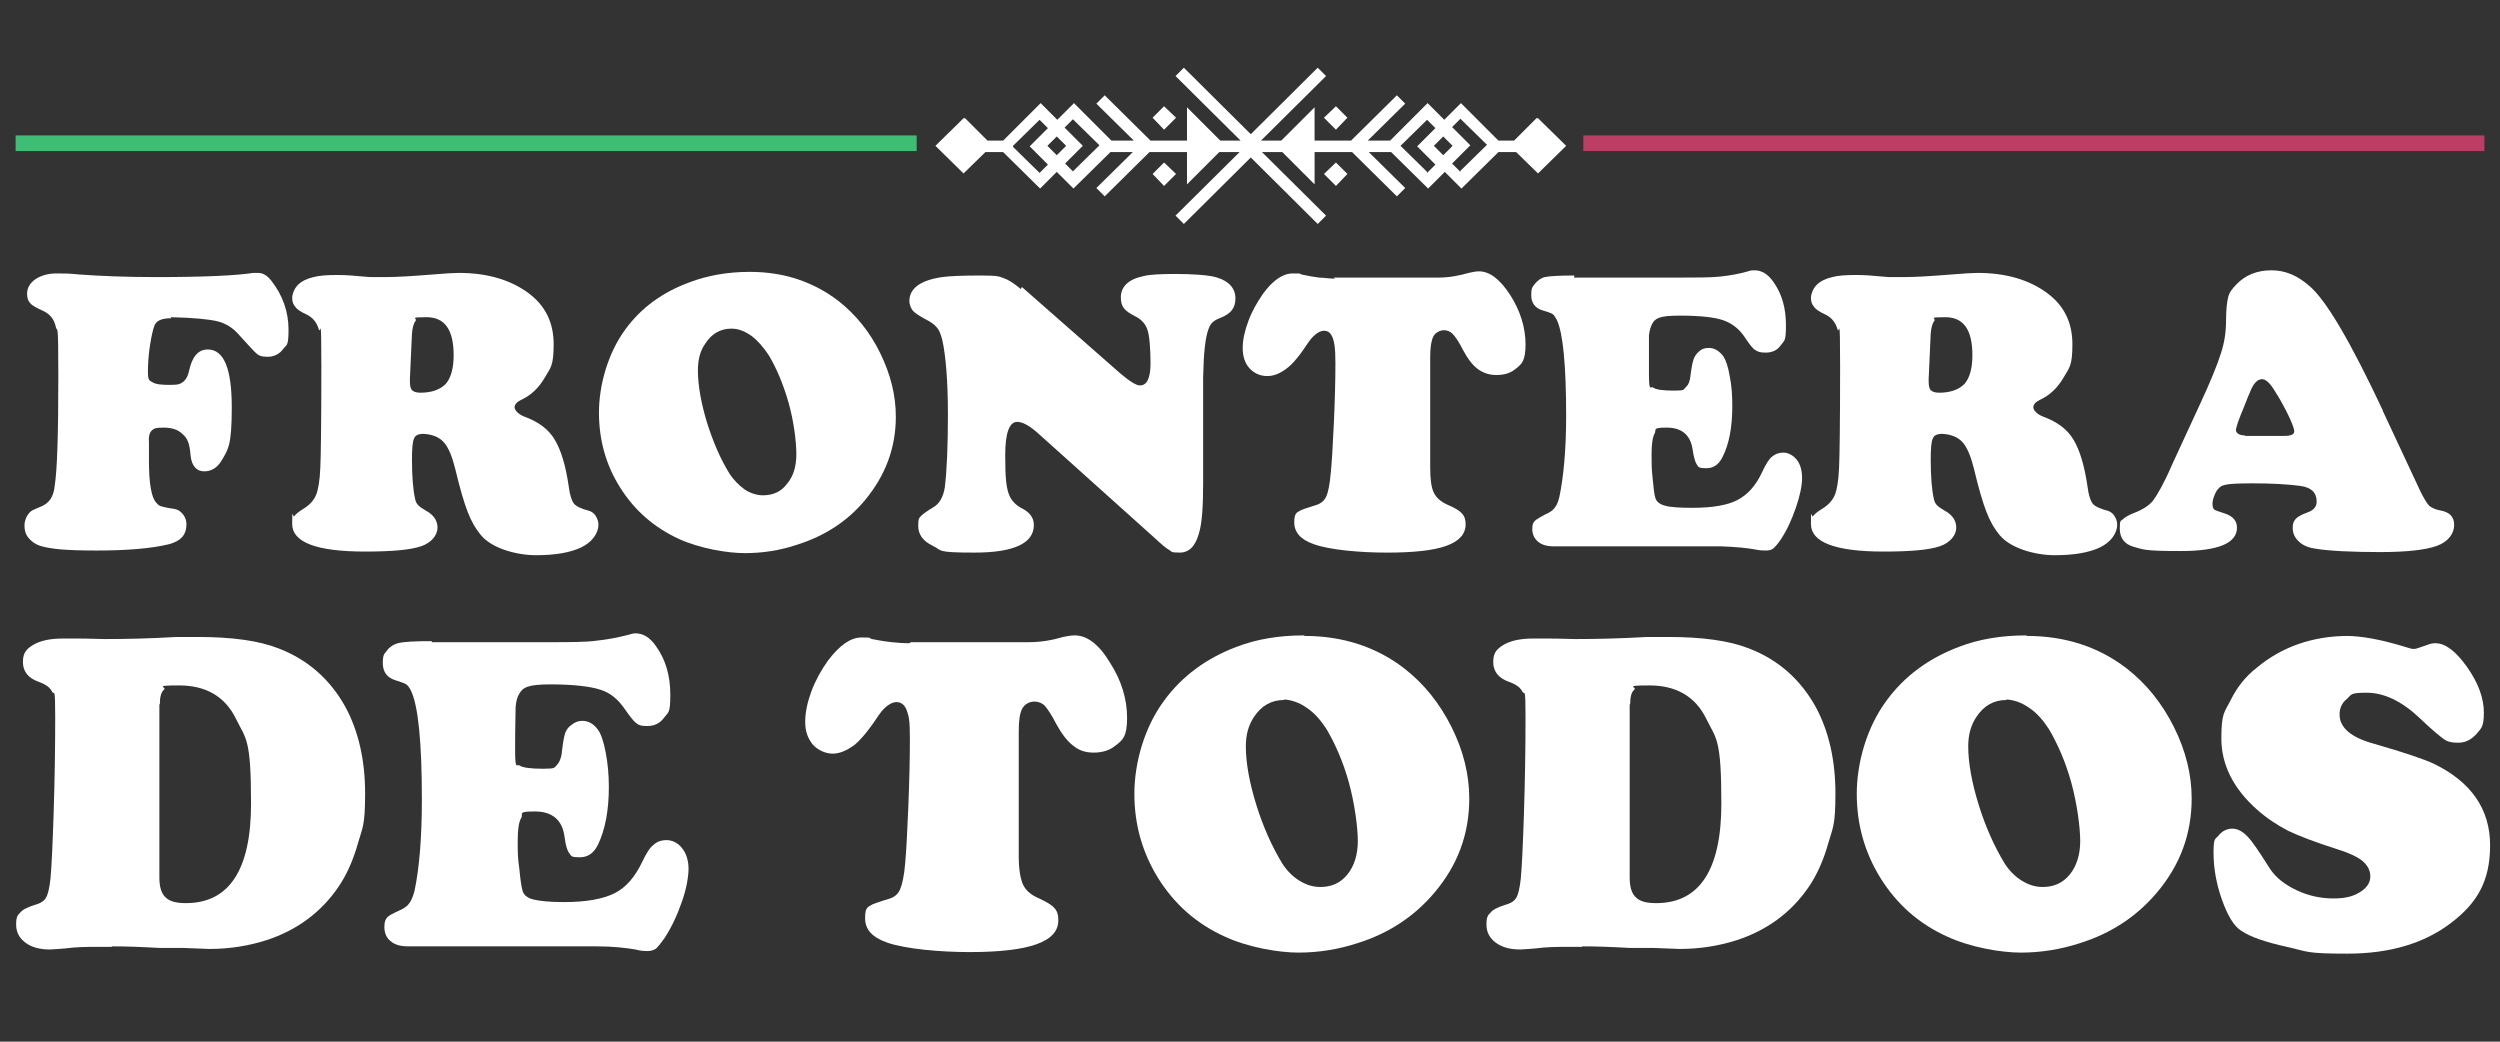
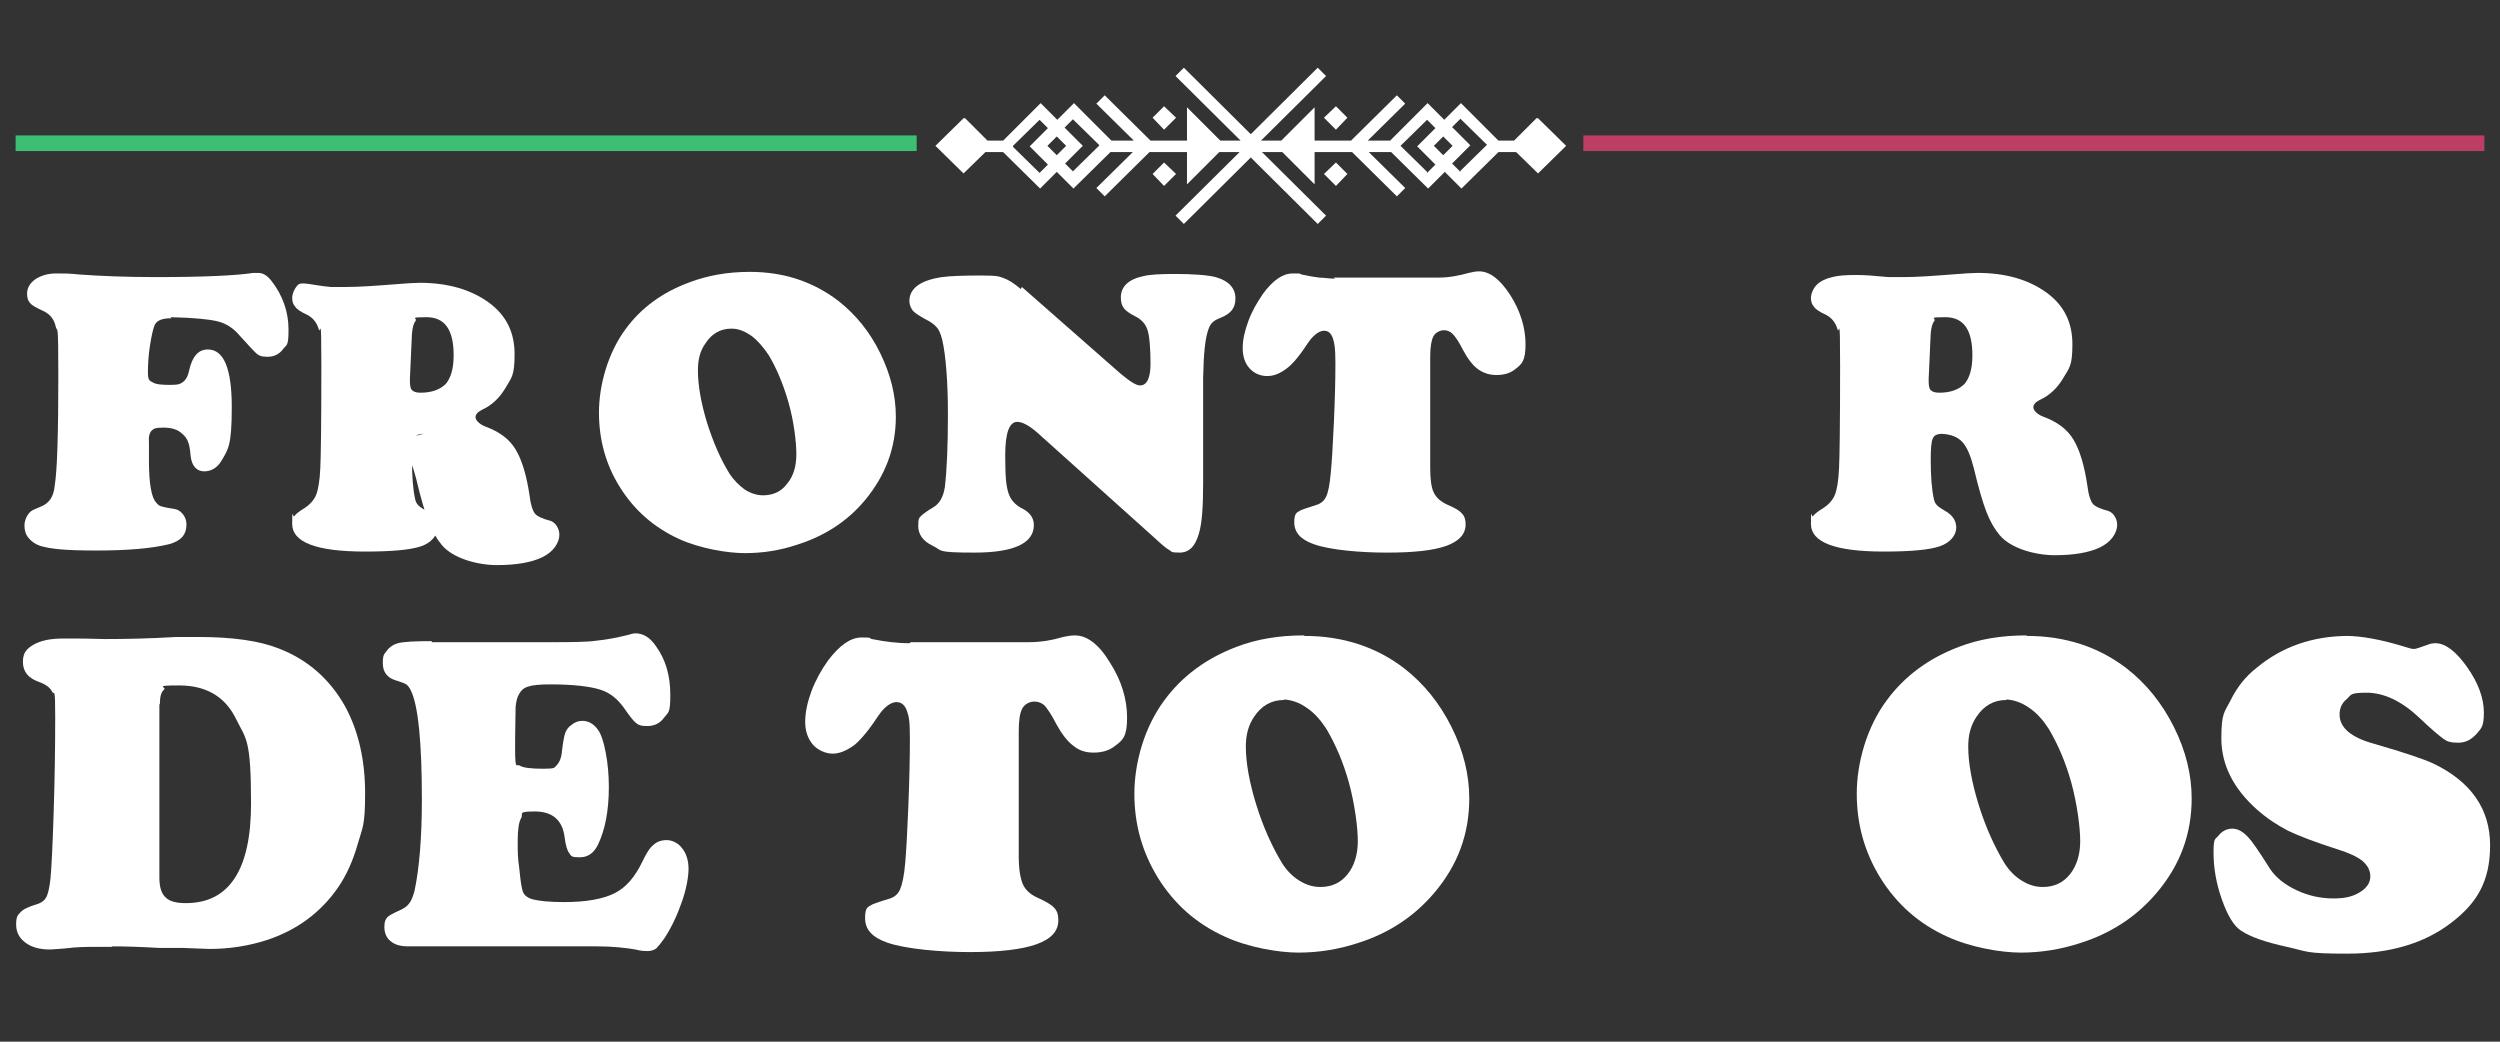
<svg xmlns="http://www.w3.org/2000/svg" version="1.1" viewBox="0 0 480 200">
  <rect x="0" y="0" width="480" height="200" fill="#333333" stroke="none" />
  <defs>
    <style>
      .cls-1 {
        fill: #3ebe75;
      }

      .cls-2 {
        fill: #bc3e65;
      }

      .cls-3 {
        fill: #fff;
      }
    </style>
  </defs>
  <g>
    <g id="Layer_1">
      <g>
        <path class="cls-3" d="M21.6,181.8h-3.1c-1.8,0-3.8,0-6,.3-1.4.1-2.4.2-2.9.2-1.9,0-3.5-.4-4.7-1.3-1.2-.9-1.8-2-1.8-3.5s.3-1.8.8-2.3c.5-.6,1.4-1,2.6-1.4,1.1-.3,1.9-.7,2.3-1.4.4-.6.7-1.9.9-3.8.2-2.1.4-6.3.6-12.5.2-6.2.3-12.4.3-18.5s-.2-4-.6-4.8c-.4-.8-1.2-1.4-2.6-1.9-2-.7-3-2-3-3.8s.7-2.5,2-3.3c1.4-.8,3.2-1.2,5.7-1.2s1.7,0,2.8,0c2.4,0,4.1.1,5.2.1,4.1,0,8.7-.1,13.8-.4,1.1,0,2.4,0,4.1,0,6.5,0,11.7.7,15.5,2.2,5.7,2.2,9.9,6,12.8,11.2,2.5,4.6,3.8,10.2,3.8,16.6s-.5,6.5-1.4,9.7c-.9,3.2-2.2,6.1-3.8,8.4-3.3,4.8-7.9,8.2-13.7,10.1-3.4,1.1-7.1,1.7-11,1.7l-5.2-.2h-4.5c-3.5-.2-6.5-.3-9.1-.3M30.6,135.3v33.2c0,1.8.4,3.1,1.2,3.8.8.8,2.1,1.1,3.9,1.1,8.3,0,12.5-6.4,12.5-19.1s-1-12.4-2.9-16.3c-2.1-4.3-5.8-6.4-10.9-6.4s-2.3.3-2.9.8c-.6.5-.8,1.5-.8,2.7" />
        <path class="cls-3" d="M82.9,123.3h22c4.5,0,7.7,0,9.7-.3,2-.2,4-.6,6-1.1.6-.2,1.1-.3,1.4-.3,1.5,0,2.8.8,3.9,2.4,1.9,2.6,2.8,5.7,2.8,9.4s-.4,3.3-1.2,4.4c-.8,1.1-1.9,1.6-3.2,1.6s-1.7-.2-2.2-.6c-.5-.4-1.2-1.3-2.1-2.6-1.3-1.9-2.8-3.2-4.8-3.8-1.9-.6-5.1-1-9.5-1s-5.3.6-6,1.8c-.4.6-.6,1.5-.7,2.5,0,1.1-.1,3.8-.1,8.1s.3,2.8.9,3.2c.6.4,2.1.6,4.5.6s2.1-.2,2.6-.7c.5-.5.9-1.4,1-2.7.2-1.7.4-2.8.6-3.4.2-.6.6-1.2,1.2-1.6.6-.5,1.3-.8,2.1-.8,1.2,0,2.2.6,3,1.7.6.8,1.1,2.3,1.5,4.4.4,2.1.6,4.3.6,6.6,0,4.5-.7,8.2-2.1,11.1-.8,1.6-1.9,2.4-3.5,2.4s-1.6-.2-2-.8c-.4-.5-.7-1.5-.9-3.1-.4-3.2-2.3-4.9-5.7-4.9s-2.2.4-2.6,1.2c-.5.8-.7,2.3-.7,4.5s0,3.1.3,5.2c.2,2.1.4,3.5.6,4.2.2.9.9,1.5,2.1,1.8,1.2.3,3.2.5,5.9.5,4.3,0,7.5-.6,9.7-1.7,2.2-1.1,3.9-3.1,5.3-6,.8-1.7,1.5-2.8,2.2-3.3.6-.6,1.5-.9,2.5-.9s2.2.5,3,1.6c.8,1,1.2,2.4,1.2,3.9s-.4,3.9-1.3,6.4c-.9,2.6-2,4.9-3.3,6.9-.7,1-1.2,1.6-1.6,2-.4.3-1,.5-1.6.5s-1.3,0-2.4-.3c-1.8-.3-4.3-.6-7.3-.6h-36.3c-1.5,0-2.6-.3-3.4-1-.8-.6-1.2-1.6-1.2-2.7s.2-1.4.5-1.8c.3-.4,1.1-.8,2.4-1.4.9-.4,1.5-.8,1.9-1.4.4-.5.7-1.3,1-2.4.9-4.3,1.4-10.1,1.4-17.5,0-11-.7-18-2.1-20.9-.3-.6-.6-1-.9-1.2-.3-.2-1.1-.5-2.1-.8-1.6-.5-2.4-1.6-2.4-3.3s.3-1.7.8-2.4c.5-.7,1.3-1.2,2.1-1.4,1.1-.3,3.3-.4,6.5-.4" />
        <path class="cls-3" d="M174.9,123.3h22.6c2.4,0,4.6-.4,6.6-1,.9-.2,1.6-.3,2.3-.3,2.3,0,4.6,1.7,6.7,5.2,2.2,3.4,3.3,7,3.3,10.6s-.8,4.3-2.3,5.4c-1.1.9-2.5,1.3-4.1,1.3s-2.8-.4-3.9-1.3c-1.1-.8-2.2-2.2-3.3-4.2-.9-1.8-1.7-2.9-2.2-3.5-.5-.5-1.2-.8-2-.8s-1.8.4-2.3,1.3c-.5.9-.7,2.3-.7,4.4v24c0,2.5.3,4.2.8,5.4.5,1.1,1.5,2,2.9,2.6,1.5.7,2.6,1.3,3.1,1.9.6.6.8,1.4.8,2.4,0,2.1-1.4,3.6-4.2,4.6-2.8,1-7.1,1.5-12.8,1.5s-12.3-.6-15.8-1.8c-2.9-1-4.3-2.5-4.3-4.7s.5-2.1,1.5-2.7c.3-.1,1.3-.5,3-1,1.1-.3,1.8-.9,2.2-1.8s.8-2.6,1-5.1c.2-2.2.4-5.8.6-10.8.2-5,.3-9.3.3-13s-.2-4.4-.6-5.5c-.4-1.1-1.1-1.6-2-1.6s-2.2.8-3.3,2.4c-1.9,2.9-3.5,4.8-4.7,5.8-1.5,1.1-2.9,1.7-4.2,1.7s-2.8-.6-3.8-1.7c-1-1.2-1.5-2.6-1.5-4.4s.4-3.7,1.2-5.9c.8-2.1,1.9-4.1,3.2-5.9,2.2-2.9,4.3-4.4,6.4-4.4s1.2,0,2,.3c1.5.3,2.8.5,3.8.6,1,.1,2.1.2,3.4.2" />
        <path class="cls-3" d="M250.5,122.1c7.3,0,13.8,2.1,19.2,6.3,3.7,2.9,6.7,6.6,9,11.2,2.3,4.6,3.4,9.2,3.4,13.7,0,6.8-2.2,12.8-6.7,18.1-3.8,4.5-8.7,7.8-14.8,9.7-3.7,1.2-7.5,1.8-11.3,1.8s-9.7-1-14.2-3.1c-5.5-2.5-9.7-6.3-12.8-11.3-3-4.9-4.5-10.2-4.5-16.1s1.9-12.8,5.8-18c3.4-4.6,8-8,13.8-10.2,3.9-1.5,8.2-2.2,12.9-2.2M246.5,134.4c-2.4,0-4.3,1.1-5.7,3.2-1.1,1.6-1.6,3.5-1.6,5.7,0,3.2.7,7,2,11.2,1.3,4.2,3,8,5,11.3.9,1.4,2,2.5,3.3,3.3,1.3.8,2.6,1.2,4,1.2,2.2,0,3.9-.8,5.2-2.4,1.3-1.6,2-3.8,2-6.4s-.6-7.2-1.7-11.2c-1.1-4-2.6-7.4-4.3-10.3-1.1-1.7-2.3-3.1-3.8-4.1-1.4-1-2.9-1.5-4.3-1.6" />
-         <path class="cls-3" d="M303.9,181.8h-3.1c-1.8,0-3.8,0-6,.3-1.4.1-2.4.2-2.9.2-1.9,0-3.5-.4-4.7-1.3-1.2-.9-1.8-2-1.8-3.5s.3-1.8.8-2.3c.5-.6,1.4-1,2.6-1.4,1.1-.3,1.9-.7,2.3-1.4.4-.6.7-1.9.9-3.8.2-2.1.4-6.3.6-12.5.2-6.2.3-12.4.3-18.5s-.2-4-.6-4.8c-.4-.8-1.2-1.4-2.6-1.9-2-.7-3-2-3-3.8s.7-2.5,2-3.3c1.4-.8,3.2-1.2,5.7-1.2s1.7,0,2.8,0c2.4,0,4.1.1,5.2.1,4.1,0,8.7-.1,13.8-.4,1.1,0,2.4,0,4.1,0,6.5,0,11.7.7,15.5,2.2,5.7,2.2,9.9,6,12.8,11.2,2.5,4.6,3.8,10.2,3.8,16.6s-.5,6.5-1.4,9.7c-.9,3.2-2.2,6.1-3.8,8.4-3.3,4.8-7.9,8.2-13.7,10.1-3.4,1.1-7.1,1.7-11,1.7l-5.2-.2h-4.5c-3.5-.2-6.5-.3-9.1-.3M312.9,135.3v33.2c0,1.8.4,3.1,1.2,3.8.8.8,2.1,1.1,3.9,1.1,8.3,0,12.5-6.4,12.5-19.1s-1-12.4-2.9-16.3c-2.1-4.3-5.8-6.4-10.9-6.4s-2.3.3-2.9.8c-.6.5-.8,1.5-.8,2.7" />
        <path class="cls-3" d="M389.2,122.1c7.3,0,13.8,2.1,19.2,6.3,3.7,2.9,6.7,6.6,9,11.2,2.3,4.6,3.4,9.2,3.4,13.7,0,6.8-2.2,12.8-6.7,18.1-3.8,4.5-8.7,7.8-14.8,9.7-3.7,1.2-7.5,1.8-11.3,1.8s-9.7-1-14.2-3.1c-5.5-2.5-9.7-6.3-12.8-11.3-3-4.9-4.5-10.2-4.5-16.1s1.9-12.8,5.8-18c3.4-4.6,8-8,13.8-10.2,3.9-1.5,8.2-2.2,12.9-2.2M385.2,134.4c-2.4,0-4.3,1.1-5.7,3.2-1.1,1.6-1.6,3.5-1.6,5.7,0,3.2.7,7,2,11.2,1.3,4.2,3,8,5,11.3.9,1.4,2,2.5,3.3,3.3,1.3.8,2.6,1.2,4,1.2,2.2,0,3.9-.8,5.2-2.4,1.3-1.6,2-3.8,2-6.4s-.6-7.2-1.7-11.2c-1.1-4-2.6-7.4-4.3-10.3-1.1-1.7-2.3-3.1-3.8-4.1-1.4-1-2.9-1.5-4.3-1.6" />
        <path class="cls-3" d="M450.5,122.1c2.9,0,6.8.7,11.6,2.2.6.2,1,.3,1.4.3s1.1-.3,2.6-.8c.5-.2.9-.3,1.5-.3,1.9,0,3.9,1.5,6.1,4.6,2.1,3,3.2,5.9,3.2,8.7s-.5,3-1.4,4.1c-1,1.1-2.1,1.7-3.5,1.7s-2.1-.2-2.8-.7c-.7-.5-2.3-1.8-4.7-4.1-3.4-3.2-6.8-4.8-10.1-4.8s-2.9.4-3.8,1.2c-1,.8-1.4,1.8-1.4,3,0,2.5,2.2,4.4,6.6,5.6,5.9,1.7,9.7,3,11.4,3.8,7.3,3.5,10.9,8.8,10.9,15.7s-2.5,11.1-7.5,14.9c-5.1,3.9-11.7,5.9-19.9,5.9s-7.5-.4-11.6-1.3c-4.1-.9-7-1.9-8.8-3.1-1.4-.9-2.6-2.9-3.7-6-1.1-3.1-1.6-6.1-1.6-9s.3-2.5.9-3.2c.7-.9,1.6-1.4,2.7-1.4s2.1.6,3.1,1.7c.6.6,2,2.6,4.2,6.1,1.1,1.6,2.7,2.9,5,4,2.3,1.1,4.7,1.6,7.1,1.6s3.8-.4,5.1-1.2c1.3-.8,2-1.8,2-3s-.5-2.1-1.5-3c-1-.8-2.7-1.6-5-2.3-4.1-1.3-7.2-2.5-9.3-3.5-2.1-1.1-4.1-2.4-6-4.1-4.5-4-6.8-8.6-6.8-13.6s.6-5,1.8-7.4c1.2-2.4,2.8-4.5,5-6.2,4.8-4,10.7-6.1,17.6-6.1" />
        <path class="cls-3" d="M32.9,61.1c-1.7,0-2.8.4-3.2,1.3-.3.7-.6,2-.9,3.9-.3,1.9-.4,3.7-.4,5.2s.3,1.6.9,1.9c.6.4,1.7.5,3.4.5s1.9-.2,2.5-.6c.5-.4.9-1.1,1.1-2.1.6-2.8,1.8-4.1,3.6-4.1,3.1,0,4.6,3.7,4.6,11.1s-.7,8.1-2,10.3c-.8,1.3-1.9,2-3.3,2s-2.4-1-2.6-3c-.1-1.3-.3-2.2-.5-2.7-.2-.5-.5-1-1.1-1.5-.8-.8-2-1.2-3.6-1.2s-1.9.2-2.3.6c-.4.4-.6,1.2-.5,2.3,0,.2,0,1.4,0,3.5,0,4.4.5,7.1,1.4,8,.3.4.6.6.9.7.3.1,1.1.3,2.5.5.7.1,1.2.4,1.7,1,.5.6.7,1.3.7,2,0,2-1.1,3.2-3.4,3.8-3.3.8-7.9,1.2-13.9,1.2s-8.8-.3-10.8-.9c-.9-.3-1.6-.8-2.2-1.5-.6-.7-.8-1.5-.8-2.4s.4-2,1.2-2.7c.2-.2.9-.5,2.1-1,1.4-.6,2.3-1.8,2.5-3.9.5-3.1.7-10.2.7-21.3s-.2-7.9-.5-9.3c-.3-1.4-1.1-2.4-2.4-3-1.3-.6-2.1-1-2.5-1.5-.4-.4-.6-1-.6-1.8,0-1.1.5-2,1.6-2.8,1.1-.7,2.4-1.1,4-1.1s2.5,0,4.4.2c4.1.3,9.1.5,14.8.5,9.2,0,15.4-.3,18.6-.8.4,0,.8,0,1,0,.9,0,1.7.5,2.5,1.5,2.2,2.8,3.3,6,3.3,9.4s-.4,2.8-1.1,3.8c-.7.9-1.7,1.4-2.9,1.4s-1.6-.2-2-.5c-.5-.4-1.6-1.6-3.5-3.7-1.1-1.3-2.5-2.2-4.1-2.6-1.6-.4-4.6-.7-9-.8" />
-         <path class="cls-3" d="M81.3,83.3c-1,0-1.6.3-1.8.9-.3.6-.4,1.9-.4,4.1,0,3.2.2,5.7.6,7.5.1.5.3.9.6,1.2.3.3.7.6,1.4,1,1.5.8,2.3,1.9,2.3,3.3s-1.1,2.9-3.2,3.6-5.7,1-10.7,1c-9.4,0-14-1.8-14-5.3s.1-1.1.4-1.5c.3-.4.9-.9,1.9-1.5,1.1-.7,1.9-1.6,2.3-2.6.4-1,.7-2.7.8-5.2.1-1.8.2-8.3.2-19.4s-.2-5.9-.5-7.2c-.4-1.3-1.1-2.2-2.3-2.8-1.1-.5-1.9-1-2.2-1.5-.4-.4-.6-1-.6-1.7s.4-1.8,1.1-2.5c.7-.7,1.7-1.2,3-1.5,1.1-.3,2.6-.4,4.5-.4s2.9.1,6.3.4c.6,0,1.6,0,3,0,2.3,0,5.3-.2,9.1-.5,2.4-.2,4.1-.3,5-.3,5.4,0,9.9,1.3,13.4,3.9,3.2,2.4,4.8,5.6,4.8,9.8s-.6,4.5-1.7,6.4c-1.1,1.9-2.6,3.4-4.6,4.3-.8.4-1.2.9-1.2,1.4s.6,1.3,1.9,1.8c2.7,1,4.6,2.4,5.8,4.4,1.2,2,2.1,4.9,2.7,9,.2,1.7.6,2.8,1,3.3.4.5,1.4,1,3,1.4.5.2.9.5,1.2,1,.3.5.5,1,.5,1.7s-.3,1.6-.9,2.4c-.6.8-1.4,1.4-2.4,1.9-2.1,1-5,1.5-8.7,1.5s-8.5-1.3-10.6-3.9c-1-1.2-1.8-2.6-2.5-4.4-.7-1.8-1.5-4.5-2.4-8.3-.6-2.4-1.3-4.1-2.2-5.1-.9-1-2.2-1.5-3.9-1.6M79.1,63.9l-.4,8.9v.3c0,.9.1,1.5.4,1.8.3.3.8.5,1.6.5,2.2,0,3.8-.6,4.9-1.7,1-1.2,1.5-3,1.5-5.5,0-4.9-1.7-7.3-5.2-7.3s-1.7.2-2.1.7c-.4.5-.6,1.3-.7,2.4" />
+         <path class="cls-3" d="M81.3,83.3c-1,0-1.6.3-1.8.9-.3.6-.4,1.9-.4,4.1,0,3.2.2,5.7.6,7.5.1.5.3.9.6,1.2.3.3.7.6,1.4,1,1.5.8,2.3,1.9,2.3,3.3s-1.1,2.9-3.2,3.6-5.7,1-10.7,1c-9.4,0-14-1.8-14-5.3s.1-1.1.4-1.5c.3-.4.9-.9,1.9-1.5,1.1-.7,1.9-1.6,2.3-2.6.4-1,.7-2.7.8-5.2.1-1.8.2-8.3.2-19.4s-.2-5.9-.5-7.2c-.4-1.3-1.1-2.2-2.3-2.8-1.1-.5-1.9-1-2.2-1.5-.4-.4-.6-1-.6-1.7s.4-1.8,1.1-2.5s2.9.1,6.3.4c.6,0,1.6,0,3,0,2.3,0,5.3-.2,9.1-.5,2.4-.2,4.1-.3,5-.3,5.4,0,9.9,1.3,13.4,3.9,3.2,2.4,4.8,5.6,4.8,9.8s-.6,4.5-1.7,6.4c-1.1,1.9-2.6,3.4-4.6,4.3-.8.4-1.2.9-1.2,1.4s.6,1.3,1.9,1.8c2.7,1,4.6,2.4,5.8,4.4,1.2,2,2.1,4.9,2.7,9,.2,1.7.6,2.8,1,3.3.4.5,1.4,1,3,1.4.5.2.9.5,1.2,1,.3.5.5,1,.5,1.7s-.3,1.6-.9,2.4c-.6.8-1.4,1.4-2.4,1.9-2.1,1-5,1.5-8.7,1.5s-8.5-1.3-10.6-3.9c-1-1.2-1.8-2.6-2.5-4.4-.7-1.8-1.5-4.5-2.4-8.3-.6-2.4-1.3-4.1-2.2-5.1-.9-1-2.2-1.5-3.9-1.6M79.1,63.9l-.4,8.9v.3c0,.9.1,1.5.4,1.8.3.3.8.5,1.6.5,2.2,0,3.8-.6,4.9-1.7,1-1.2,1.5-3,1.5-5.5,0-4.9-1.7-7.3-5.2-7.3s-1.7.2-2.1.7c-.4.5-.6,1.3-.7,2.4" />
        <path class="cls-3" d="M144,52.2c6.5,0,12.2,1.9,17,5.6,3.3,2.6,6,5.9,8,10,2,4.1,3,8.1,3,12.2,0,6-2,11.3-5.9,16-3.3,4-7.7,6.9-13.1,8.6-3.3,1.1-6.6,1.6-10,1.6s-8.6-.9-12.6-2.7c-4.8-2.2-8.6-5.5-11.4-10-2.7-4.3-4-9.1-4-14.3s1.7-11.4,5.1-16c3-4.1,7.1-7.1,12.3-9,3.4-1.3,7.3-2,11.5-2M140.4,63.1c-2.1,0-3.8,1-5,2.9-1,1.4-1.4,3.1-1.4,5.1,0,2.9.6,6.2,1.7,9.9,1.2,3.8,2.6,7.1,4.4,10,.8,1.2,1.8,2.2,2.9,3,1.1.7,2.3,1.1,3.5,1.1,1.9,0,3.5-.7,4.6-2.2,1.2-1.4,1.8-3.3,1.8-5.7s-.5-6.4-1.5-9.9c-1-3.5-2.3-6.6-3.8-9.1-1-1.5-2.1-2.8-3.3-3.7-1.3-.9-2.5-1.4-3.8-1.4" />
        <path class="cls-3" d="M196.2,55.1l18.9,16.6c1.8,1.5,3,2.3,3.8,2.3,1.3,0,2-1.4,2-4.2s-.2-5.4-.6-6.5c-.4-1.2-1.2-2-2.4-2.6-1-.5-1.7-1-2.1-1.5-.4-.5-.6-1.2-.6-2.1,0-2.1,1.5-3.5,4.4-4.1,1.2-.3,3.3-.4,6.2-.4s6.5.2,7.9.7c2.3.7,3.5,2.1,3.5,4s-.9,2.9-2.8,3.7c-.8.3-1.3.6-1.6.9-.3.3-.5.6-.7,1.1-.7,1.7-1,4.8-1.1,9.5v12.4c0,1.9,0,4.5,0,7.8,0,4.5-.2,7.7-.8,9.7-.7,2.5-1.9,3.7-3.7,3.7s-1.5-.2-2-.5c-.6-.3-1.5-1.1-2.8-2.3l-22.5-20.2c-1.6-1.4-2.9-2.1-3.9-2.1-1.5,0-2.3,2.1-2.3,6.4s.2,5.9.6,7.2,1.2,2.2,2.4,2.9c1.7.8,2.5,1.9,2.5,3.3,0,3.5-3.8,5.3-11.4,5.3s-6.1-.4-8-1.3c-1.9-.9-2.8-2.2-2.8-3.8s.2-1.5.5-1.9c.4-.4,1.2-1,2.4-1.7,1.2-.7,1.9-2,2.2-3.8.4-3.3.6-8,.6-14.1s-.4-11.3-1.1-14.3c-.3-1.1-.6-1.9-1.1-2.4-.4-.5-1.1-1-2.1-1.5-1.1-.6-1.9-1.1-2.4-1.6-.4-.5-.7-1.2-.7-1.9,0-2.4,2.1-4,6.3-4.6,1.4-.2,3.9-.3,7.4-.3s3.5.2,4.4.5c.9.3,2,1,3.3,2.1" />
        <path class="cls-3" d="M256.1,53.3h20c2.2,0,4.1-.4,5.9-.9.8-.2,1.4-.3,2-.3,2,0,4,1.5,6,4.6,1.9,3,2.9,6.2,2.9,9.4s-.7,3.8-2,4.8c-1,.8-2.2,1.1-3.6,1.1s-2.5-.4-3.5-1.1c-1-.7-2-2-2.9-3.7-.8-1.6-1.5-2.6-2-3.1-.5-.5-1.1-.7-1.7-.7s-1.6.4-2,1.2c-.4.8-.6,2.1-.6,3.9v21.3c0,2.2.2,3.8.7,4.8.5,1,1.3,1.7,2.6,2.3,1.4.6,2.3,1.1,2.8,1.7.5.5.7,1.2.7,2.1,0,1.8-1.2,3.2-3.7,4.1s-6.3,1.3-11.4,1.3-10.9-.5-14-1.6c-2.6-.9-3.8-2.3-3.8-4.2s.5-1.9,1.4-2.4c.2-.1,1.1-.4,2.7-.9,1-.3,1.6-.8,2-1.6.4-.8.7-2.3.9-4.5.2-2,.4-5.2.6-9.6.2-4.4.3-8.3.3-11.5s-.2-3.9-.5-4.9c-.4-1-.9-1.4-1.7-1.4s-1.9.7-2.9,2.1c-1.7,2.6-3.1,4.3-4.2,5.1-1.3,1-2.5,1.5-3.8,1.5s-2.5-.5-3.4-1.5c-.9-1-1.3-2.3-1.3-3.9s.4-3.3,1.1-5.2c.7-1.9,1.7-3.6,2.8-5.2,1.9-2.6,3.8-3.9,5.7-3.9s1.1,0,1.7.2c1.4.3,2.5.5,3.4.6.9,0,1.9.2,3,.2" />
-         <path class="cls-3" d="M302.2,53.3h19.5c3.9,0,6.8,0,8.6-.2,1.8-.2,3.6-.5,5.3-1,.5-.2.9-.2,1.3-.2,1.3,0,2.5.7,3.5,2.1,1.7,2.3,2.5,5.1,2.5,8.4s-.3,2.9-1,3.9c-.7,1-1.7,1.4-2.9,1.4s-1.5-.2-2-.5c-.5-.3-1.1-1.1-1.9-2.3-1.1-1.7-2.5-2.8-4.2-3.4-1.7-.6-4.5-.9-8.4-.9s-4.7.5-5.3,1.6c-.3.6-.5,1.3-.6,2.2,0,.9,0,3.3,0,7.2s.3,2.5.8,2.8c.5.4,1.8.6,4,.6s1.8-.2,2.3-.7c.5-.4.8-1.2.9-2.4.2-1.5.4-2.5.6-3,.2-.5.5-1,1-1.4.5-.5,1.1-.7,1.9-.7,1,0,1.9.5,2.7,1.5.5.7,1,2,1.3,3.9.4,1.9.5,3.8.5,5.8,0,4-.6,7.3-1.9,9.8-.7,1.4-1.7,2.1-3.1,2.1s-1.5-.2-1.8-.7c-.3-.4-.6-1.4-.8-2.8-.4-2.9-2.1-4.3-5-4.3s-1.9.4-2.3,1.1c-.4.7-.6,2.1-.6,4s0,2.7.2,4.6c.2,1.9.3,3.1.5,3.7.2.8.8,1.3,1.9,1.6,1.1.3,2.8.4,5.3.4,3.8,0,6.7-.5,8.6-1.5,1.9-1,3.5-2.7,4.7-5.3.7-1.5,1.3-2.5,1.9-3,.6-.5,1.3-.8,2.2-.8s1.9.5,2.6,1.4c.7.9,1,2.1,1,3.5s-.4,3.4-1.2,5.7c-.8,2.3-1.7,4.3-2.9,6.1-.6.9-1.1,1.4-1.4,1.7-.4.3-.9.4-1.4.4s-1.2,0-2.1-.2c-1.6-.3-3.8-.5-6.5-.6h-32.2c-1.3,0-2.3-.3-3-.9-.7-.6-1.1-1.4-1.1-2.4s.2-1.3.5-1.6c.3-.3,1-.7,2.1-1.3.8-.3,1.3-.7,1.7-1.2.4-.5.7-1.2.9-2.1.8-3.8,1.3-9,1.3-15.5,0-9.8-.6-16-1.8-18.5-.3-.5-.5-.9-.8-1.1-.3-.2-.9-.4-1.9-.7-1.4-.4-2.2-1.4-2.2-2.9s.2-1.5.7-2.2c.5-.6,1.1-1.1,1.9-1.3,1-.2,2.9-.3,5.7-.3" />
        <path class="cls-3" d="M372.9,83.3c-1,0-1.6.3-1.8.9-.3.6-.4,1.9-.4,4.1,0,3.2.2,5.7.6,7.5.1.5.3.9.6,1.2.3.3.7.6,1.4,1,1.5.8,2.3,1.9,2.3,3.3s-1.1,2.9-3.2,3.6c-2.1.7-5.7,1-10.7,1-9.4,0-14-1.8-14-5.3s.1-1.1.4-1.5c.3-.4.9-.9,1.9-1.5,1.1-.7,1.9-1.6,2.3-2.6.4-1,.7-2.7.8-5.2.1-1.8.2-8.3.2-19.4s-.2-5.9-.5-7.2c-.4-1.3-1.1-2.2-2.3-2.8-1.1-.5-1.9-1-2.2-1.5-.4-.4-.6-1-.6-1.7s.4-1.8,1.1-2.5c.7-.7,1.7-1.2,3-1.5,1.1-.3,2.6-.4,4.5-.4s2.9.1,6.3.4c.6,0,1.6,0,3,0,2.3,0,5.3-.2,9.1-.5,2.4-.2,4.1-.3,5-.3,5.4,0,9.9,1.3,13.4,3.9,3.2,2.4,4.8,5.6,4.8,9.8s-.6,4.5-1.7,6.4c-1.1,1.9-2.6,3.4-4.6,4.3-.8.4-1.2.9-1.2,1.4s.6,1.3,1.9,1.8c2.7,1,4.6,2.4,5.8,4.4,1.2,2,2.1,4.9,2.7,9,.2,1.7.6,2.8,1,3.3.4.5,1.4,1,3,1.4.5.2.9.5,1.2,1,.3.5.5,1,.5,1.7s-.3,1.6-.9,2.4c-.6.8-1.4,1.4-2.4,1.9-2.1,1-5,1.5-8.7,1.5s-8.5-1.3-10.6-3.9c-1-1.2-1.8-2.6-2.5-4.4-.7-1.8-1.5-4.5-2.4-8.3-.6-2.4-1.3-4.1-2.2-5.1-.9-1-2.2-1.5-3.9-1.6M370.7,63.9l-.4,8.9v.3c0,.9.1,1.5.4,1.8.3.3.8.5,1.6.5,2.2,0,3.8-.6,4.9-1.7,1-1.2,1.5-3,1.5-5.5,0-4.9-1.7-7.3-5.2-7.3s-1.7.2-2.1.7c-.4.5-.6,1.3-.7,2.4" />
-         <path class="cls-3" d="M457.5,78.9l7.2,15.4c.7,1.4,1.3,2.4,1.7,2.8.5.4,1.1.7,2.1.9,1.8.3,2.7,1.2,2.7,2.8s-1.1,3.2-3.3,4c-2.2.8-5.9,1.2-10.9,1.2s-10-.2-12.7-.7c-1.3-.2-2.3-.7-3-1.4-.7-.7-1.1-1.5-1.1-2.5s.2-1.3.6-1.8c.4-.4,1.1-.8,2.2-1.2,1.2-.4,1.8-1.1,1.8-2.1,0-1.7-1-2.7-3.1-3-2.2-.3-5.3-.5-9.3-.5s-5.4.2-6,.6c-.4.3-.8.7-1.1,1.4-.3.7-.5,1.3-.5,1.9s.1.9.3,1.1c.2.2.9.4,2.1.8,1.5.5,2.3,1.4,2.3,2.7,0,3-3.6,4.5-10.8,4.5s-7.1-.3-9-.8c-1.8-.5-2.7-1.7-2.7-3.5s.2-1.4.6-1.8c.4-.4,1.1-.8,2.1-1.2,1.6-.6,2.9-1.4,3.7-2.4.8-1.1,2.1-3.3,3.6-6.8l5.4-11.7c2-4.3,3.3-7.5,4-9.7.7-2.1,1-4.2,1-6.3,0-2.2.2-3.7.4-4.5.2-.9.8-1.7,1.6-2.5,1.7-1.8,4-2.7,6.7-2.7s5,1,7.3,3c3.2,2.7,7.9,10.7,14.1,23.9M431.1,83.7h7.4c1.4,0,2-.3,2-.9s-.9-2.9-2.8-6.2c-.9-1.5-1.5-2.5-2-3-.5-.5-.9-.8-1.4-.8-.9,0-1.7.9-2.3,2.5-.1.2-.5,1.1-1.1,2.7-1.1,2.6-1.6,4.1-1.6,4.6s.6,1,1.7,1" />
      </g>
      <g>
        <g id="Layer_1-2" data-name="Layer_1">
          <g>
            <path class="cls-3" d="M185,22.7l-5.4,5.3,5.4,5.3,4.2-4.1h3.4l7.1,7,3.2-3.2,3.2,3.2,7.1-7h4.3l-7,6.9,1.6,1.6,8.6-8.5h7.2v6.2l6.2-6.2h3.9l-12.3,12.2,1.6,1.6,15.1-15-15.1-15-1.6,1.6,12.5,12.4h-3.9l-6.4-6.4v6.4h-7l-8.8-8.7-1.6,1.6,7.2,7.1h-4.3l-7.2-7.2-3.2,3.2-3.2-3.2-7.2,7.2h-3l-4.3-4.3h0ZM204.4,31.5l3.5-3.5-3.5-3.5,1.6-1.6,5.1,5-5.1,5s-1.6-1.6-1.6-1.6ZM204.7,28l-1.8,1.8-1.8-1.8,1.8-1.8,1.8,1.8ZM194.5,28l5.1-5,1.6,1.6-3.5,3.5,3.5,3.5-1.6,1.6-5.1-5Z" />
            <polygon class="cls-3" points="223.5 24.9 221.3 22.6 223.5 20.4 225.8 22.6 223.5 24.9" />
            <polygon class="cls-3" points="225.8 33.4 223.5 35.7 221.3 33.4 223.5 31.2 225.8 33.4" />
          </g>
        </g>
        <g id="Layer_1-3" data-name="Layer_1">
          <g>
            <path class="cls-3" d="M295,22.7l-4.3,4.3h-3s-7.2-7.2-7.2-7.2l-3.2,3.2-3.2-3.2-7.2,7.2h-4.3s7.2-7.1,7.2-7.1l-1.6-1.6-8.8,8.7h-7v-6.4s-6.4,6.4-6.4,6.4h-3.9s12.5-12.4,12.5-12.4l-1.6-1.6-15.1,15,15.1,15,1.6-1.6-12.3-12.2h3.9s6.2,6.2,6.2,6.2v-6.2h7.2s8.6,8.5,8.6,8.5l1.6-1.6-7-6.9h4.3s7.1,7,7.1,7l3.2-3.2,3.2,3.2,7.1-7h3.4s4.2,4.1,4.2,4.1l5.4-5.3-5.4-5.3h0ZM274,33l-5.1-5,5.1-5,1.6,1.6-3.5,3.5,3.5,3.5s-1.6,1.6-1.6,1.6ZM277.1,26.2l1.8,1.8-1.8,1.8-1.8-1.8,1.8-1.8ZM280.4,33l-1.6-1.6,3.5-3.5-3.5-3.5,1.6-1.6,5.1,5-5.1,5Z" />
            <polygon class="cls-3" points="254.2 22.6 256.5 20.4 258.7 22.6 256.5 24.9 254.2 22.6" />
            <polygon class="cls-3" points="256.5 31.2 258.7 33.4 256.5 35.7 254.2 33.4 256.5 31.2" />
          </g>
        </g>
      </g>
      <rect class="cls-1" x="3" y="26" width="173" height="3" />
      <rect class="cls-2" x="304" y="26" width="173" height="3" />
    </g>
  </g>
</svg>